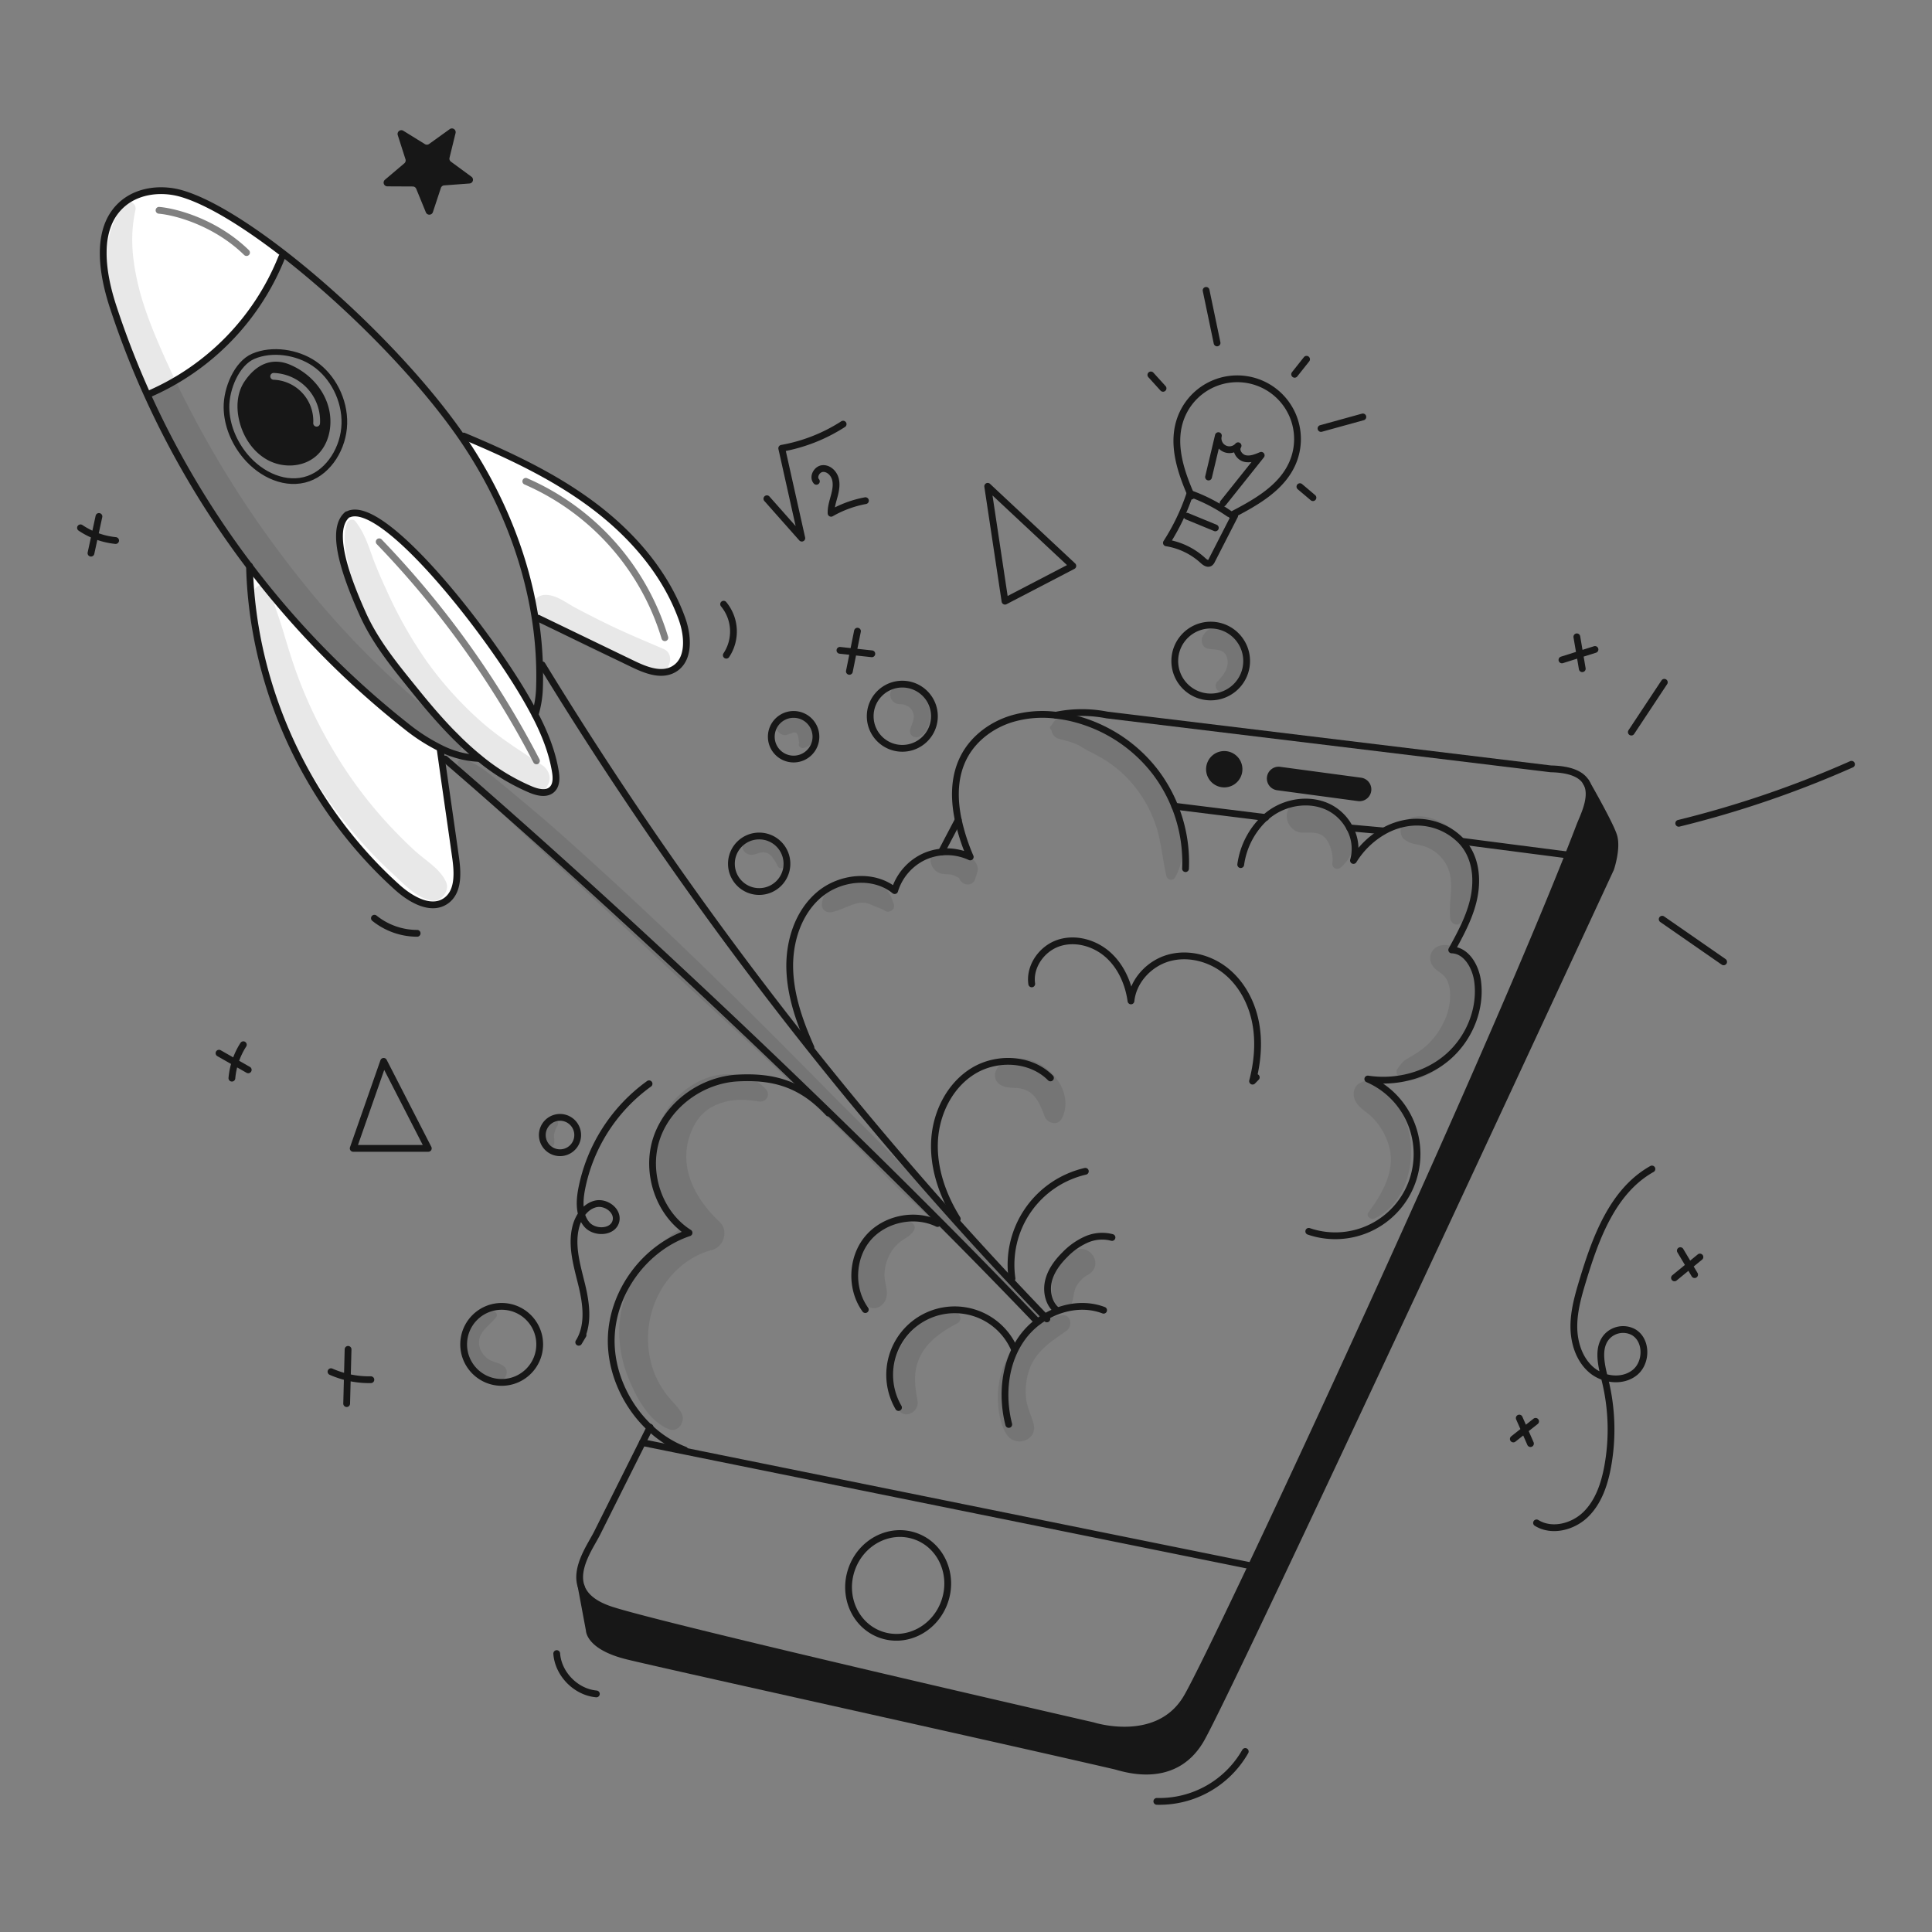
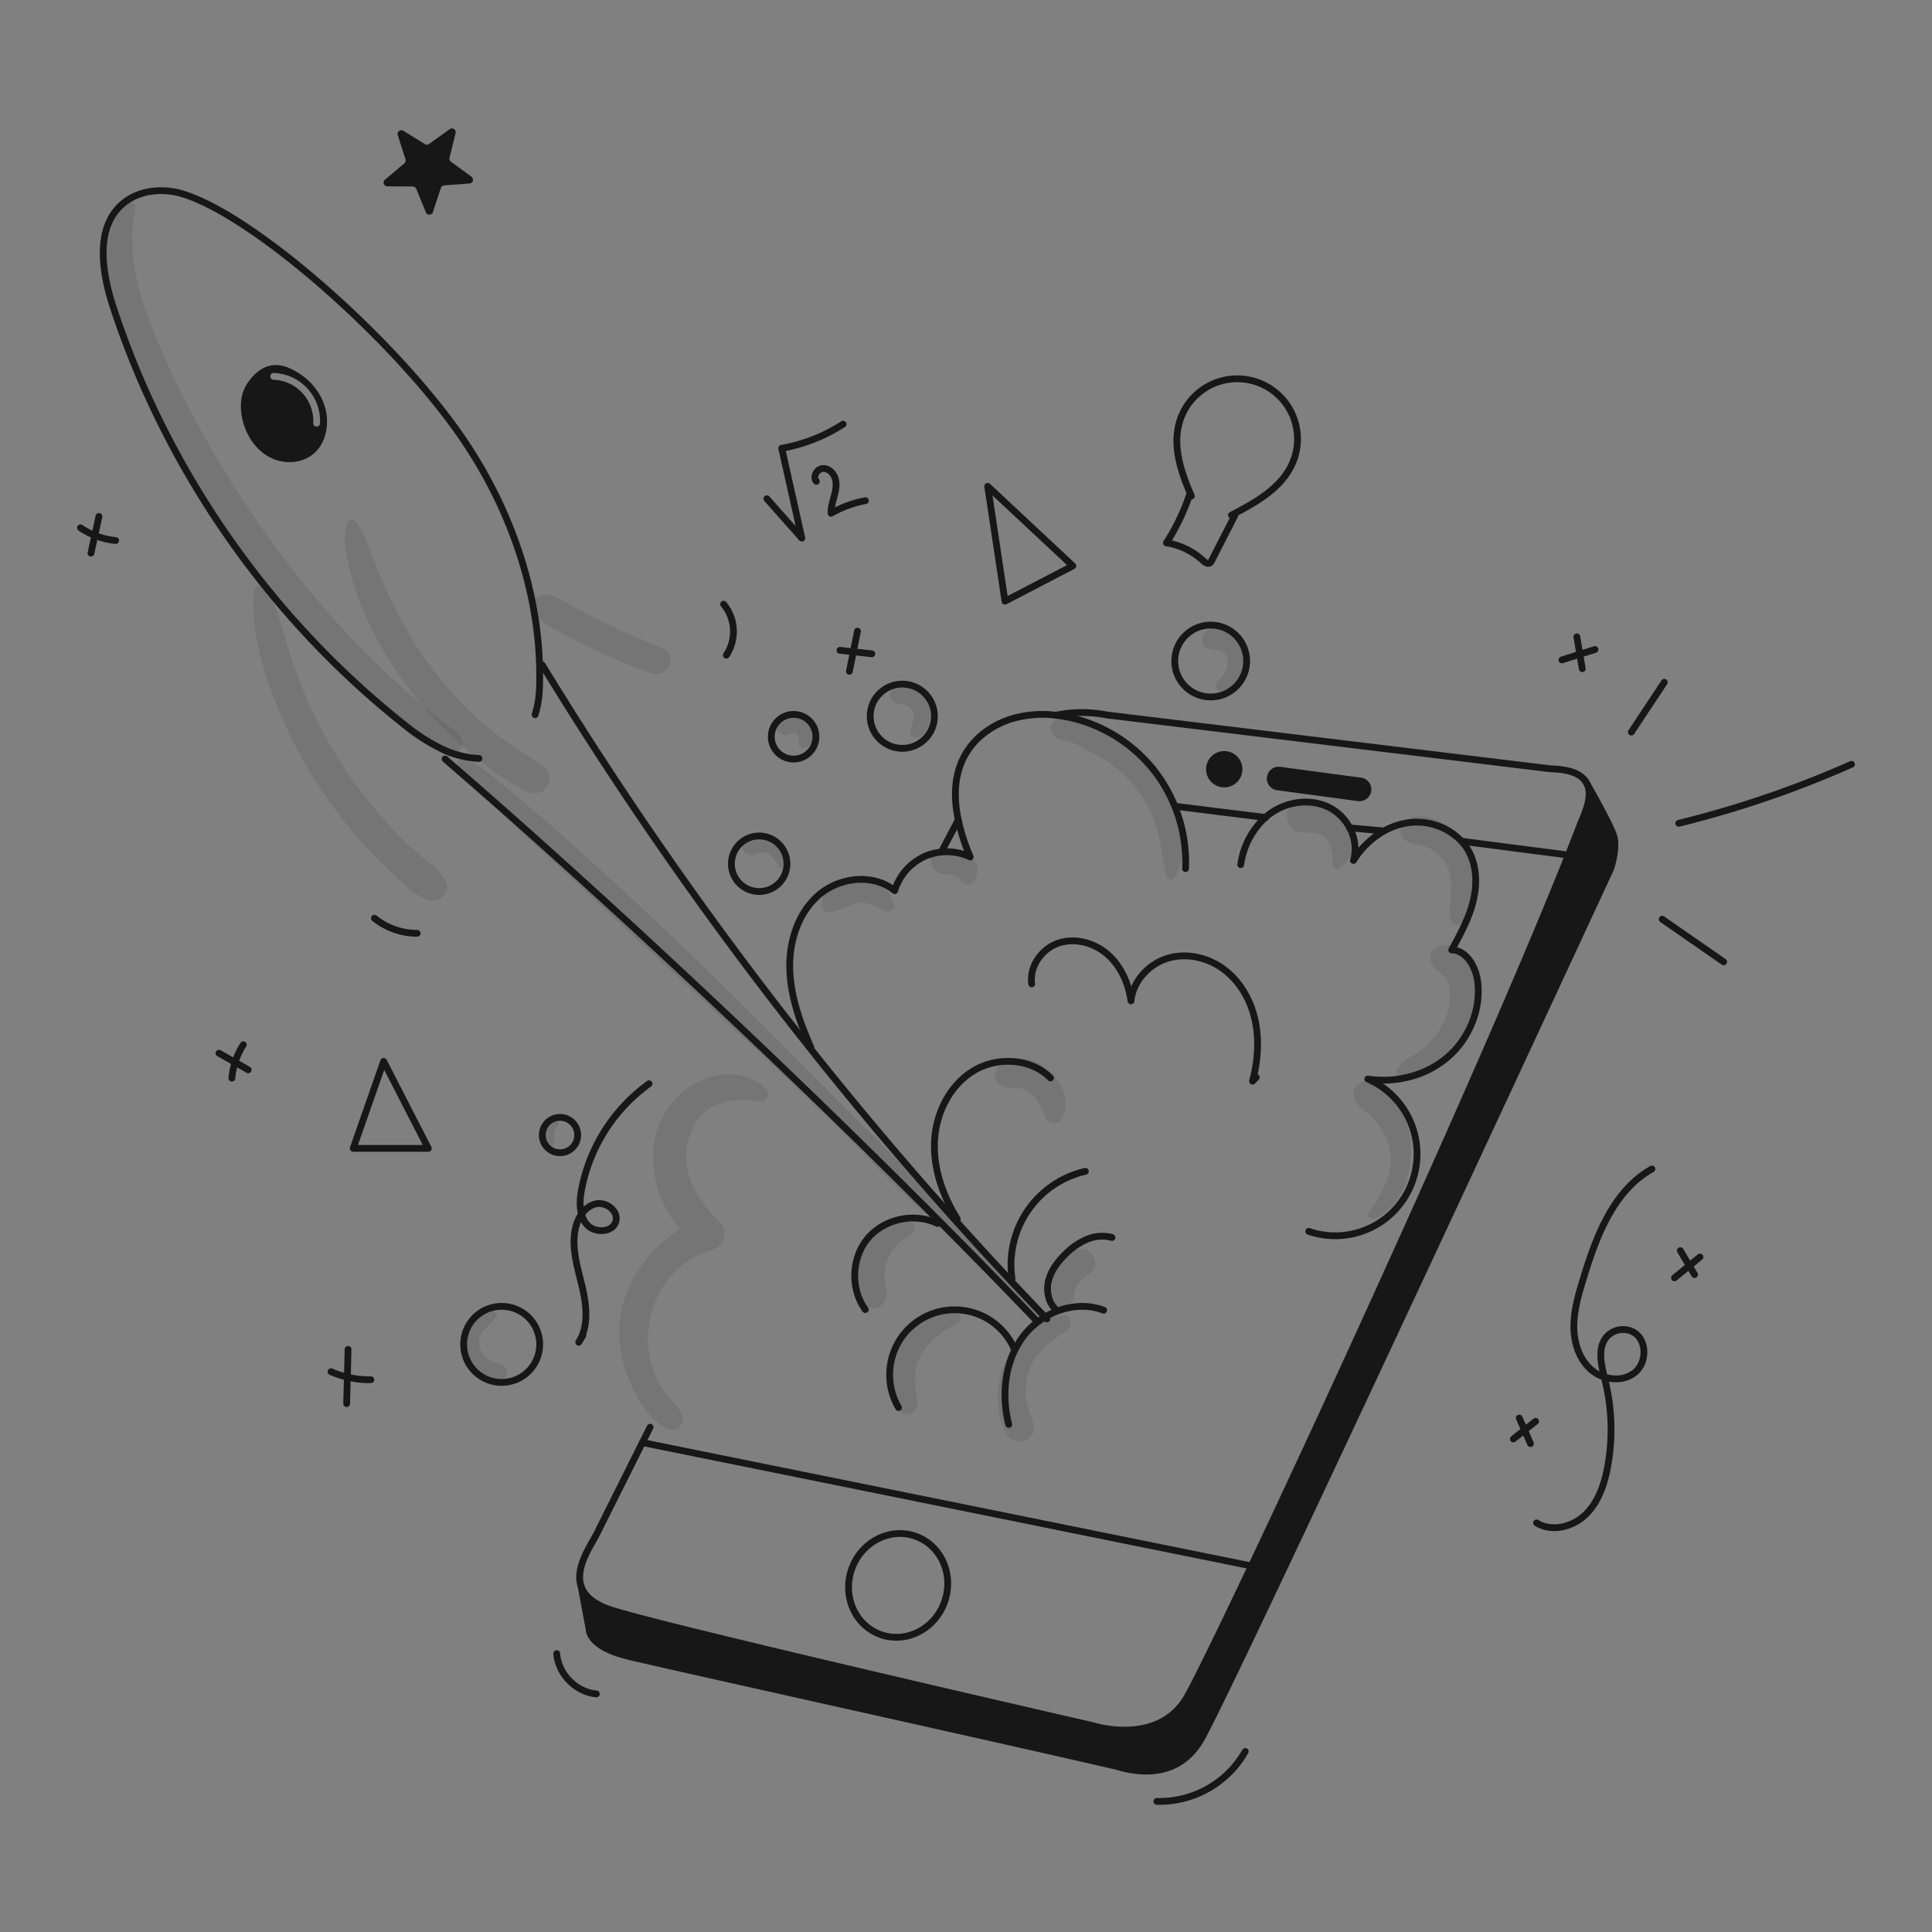
<svg xmlns="http://www.w3.org/2000/svg" width="960" height="960" fill="none">
  <rect width="100%" height="100%" fill="#808080" stroke="none" />
-   <path fill="#fff" fill-rule="evenodd" d="M274.25 392.304c2.336-2.145 2.223-5.828 1.707-8.973-1.629-9.904-5.436-19.259-10.085-28.185a212.487 212.487 0 0 0-5.154-9.276c-20.461-34.97-70.109-97.308-87.28-90.435l-.876.3c-6.333 5.413-5.716 19.664 7.816 49.637 6.069 13.428 15.482 25.044 24.774 36.511l1.471 1.817c9.534 11.8 19.776 23.477 31.5 33a102.82 102.82 0 0 0 25.638 15.649c3.425 1.415 7.76 2.46 10.489-.045Zm-84.605-124.26a1.684 1.684 0 1 0-2.426 2.338 464.41 464.41 0 0 1 77.849 108.467 1.684 1.684 0 1 0 2.991-1.55 467.76 467.76 0 0 0-78.414-109.255Zm104.809-17.103c-19.451-14.531-41.675-24.874-64.067-34.274l-.91.618c.472.685.932 1.359 1.381 2.033 17.594 26.166 30.231 56.599 35.094 88.076l1.415-.224 47.076 22.729c6.401 3.089 14.094 6.162 20.281 2.662 8.063-4.567 7.266-16.452 4.122-25.167-8.254-22.841-24.941-41.922-44.392-56.453Zm-32.558-13.331a1.685 1.685 0 0 0-1.342 3.09 121.977 121.977 0 0 1 68.194 76.674 1.684 1.684 0 1 0 3.225-.972 125.347 125.347 0 0 0-70.077-78.792ZM140 127.805l1.153-1.505c-19.439-15.082-37.688-26.245-50.854-30.08-9.737-2.846-21.079-1.735-28.918 4.7-14.228 11.69-10.893 34.068-5.154 51.568a433.149 433.149 0 0 0 16.98 43.662l.393-.179a124.296 124.296 0 0 0 66.4-68.166Zm-60.86-24.984a1.685 1.685 0 0 0-.28 3.358c7.703.642 27.204 5.658 42.464 20.527a1.684 1.684 0 1 0 2.352-2.412c-15.94-15.531-36.239-20.781-44.536-21.473Z" clip-rule="evenodd" />
  <path fill="#171717" d="M676.101 388.1a4.175 4.175 0 0 1 3.608 4.423 4.18 4.18 0 0 1-4.72 3.865l-40.169-5.4a4.188 4.188 0 0 1-3.628-4.418 4.185 4.185 0 0 1 4.167-3.914c.192.003.383.018.573.045l40.169 5.399Zm-66.793-13.157a7.34 7.34 0 0 1 5.955 9.665 7.344 7.344 0 1 1-13.29-6.089 7.324 7.324 0 0 1 4.474-3.404 7.322 7.322 0 0 1 2.861-.172ZM621.829 778.1c44.392-93.726 121.418-262.5 157.455-353.228 2.033-5.108 3.927-9.963 5.683-14.565 1.763-4.6 6.85-14.172 3.56-20.9 2.29 4.02 11.566 20.427 13.3 25.851 1.987 6.2-1.483 16.362-1.483 16.362s-189.82 409.591-203.88 433.163c-13.588 22.786-38.676 13.588-42.516 12.7C487.574 862.121 330.86 827.6 311.769 822.9c-18.833-4.66-18.956-12.679-18.956-12.892l-4.065-21.775c1.561 4.6 5.851 8.782 14.846 11.736 27.266 8.927 239.445 57.508 239.445 57.508s32.23 10.41 46.605-13.88c3.739-6.316 15.71-30.753 32.185-65.497Z" />
-   <path fill="#fff" d="M226.422 426.354c1.045 7.546 1.46 16.7-4.7 21.168-7.4 5.345-17.552-.517-24.335-6.626-44.741-40.237-71.94-99.34-73.4-159.51A438.49 438.49 0 0 0 202 360.984a92.232 92.232 0 0 0 16.845 10.8l-.146.292c.247 1.786.494 3.56.753 5.323 2.31 16.511 4.635 32.278 6.97 48.955Z" />
  <path stroke="#171717" stroke-linecap="round" stroke-linejoin="round" stroke-width="3.369" d="M476.143 407.42c-2.706 5.132-5.222 9.9-8.377 15.958m320.245-34.87c-2.28-3.638-7.4-6.255-17.418-6.468L549.98 355.268a64.17 64.17 0 0 0-25.3.112m263.825 33.982a8.239 8.239 0 0 0-.46-.8M323.023 709.18l-.135.27c-1.246 2.492-2.47 4.944-3.672 7.356-8.546 17.08-16.183 32.342-22.5 44.987-2.987 5.974-11.129 17.081-7.962 26.435 1.561 4.6 5.851 8.782 14.846 11.736 27.266 8.927 239.445 57.508 239.445 57.508s32.23 10.41 46.605-13.88c3.739-6.311 15.71-30.748 32.185-65.493 44.392-93.726 121.418-262.5 157.455-353.228a1109.26 1109.26 0 0 0 5.683-14.565c1.763-4.6 6.85-14.172 3.56-20.9" />
  <path stroke="#171717" stroke-linecap="round" stroke-linejoin="round" stroke-width="3.369" d="M288.748 788.228 292.813 810c0 .213.123 8.232 18.956 12.892 19.091 4.705 175.805 39.226 242.175 54.589 3.84.887 28.928 10.085 42.516-12.7 14.06-23.572 203.88-433.163 203.88-433.163s3.47-10.163 1.483-16.362c-1.73-5.424-11.006-21.831-13.3-25.851-.012-.023-.023-.034-.023-.045-.236-.4-.393-.685-.46-.8a.408.408 0 0 1-.034-.057" />
  <path stroke="#171717" stroke-linecap="round" stroke-linejoin="round" stroke-width="3.369" d="m319.217 716.806 20.955 4.244 281.648 57.049m105.211-359.988 52.253 6.76m-108.638-13.51 16.61 1.505m-103.518-12.263 44.998 5.593.214.022m-159.556 389.59c-4.7 13.533-18.866 20.9-31.624 16.464s-19.3-19-14.6-32.522c4.7-13.522 18.857-20.888 31.63-16.45 12.773 4.438 19.288 18.988 14.594 32.508ZM615.599 383.2a7.336 7.336 0 0 1-5.399 6.12 7.342 7.342 0 1 1-.89-14.374 7.338 7.338 0 0 1 6.289 8.254Zm59.394 13.192-40.169-5.4a4.18 4.18 0 0 1-3.628-4.418 4.183 4.183 0 0 1 4.167-3.914c.192.004.383.019.573.045l40.169 5.4a4.184 4.184 0 0 1 2.677 1.5 4.184 4.184 0 0 1-.384 5.695 4.178 4.178 0 0 1-3.405 1.092Zm-409.109-41.259a51.042 51.042 0 0 0 2.2-13.858 176.26 176.26 0 0 0 0-10.882 184.065 184.065 0 0 0-2.134-23c-4.863-31.477-17.5-61.91-35.094-88.076-.449-.674-.909-1.348-1.381-2.033-21.169-30.759-56.363-66.167-88.324-90.985-19.439-15.082-37.688-26.245-50.86-30.085-9.737-2.841-21.079-1.73-28.918 4.7-14.228 11.69-10.893 34.072-5.154 51.568A433.256 433.256 0 0 0 73.2 196.15a443.79 443.79 0 0 0 50.782 85.236A438.484 438.484 0 0 0 202 360.984a92.232 92.232 0 0 0 16.845 10.8 47.012 47.012 0 0 0 19.147 5.076" />
-   <path stroke="#171717" stroke-linecap="round" stroke-linejoin="round" stroke-width="3.369" d="M123.971 281.184c-.002.067.002.134.012.2 1.459 60.17 28.658 119.273 73.4 159.51 6.783 6.109 16.934 11.971 24.335 6.626 6.165-4.47 5.75-13.622 4.7-21.168-2.335-16.677-4.66-32.444-6.973-48.952a637.859 637.859 0 0 1-.753-5.323m11.695-155.41c22.392 9.4 44.616 19.743 64.067 34.274 19.451 14.531 36.138 33.612 44.392 56.453 3.144 8.715 3.941 20.6-4.122 25.167-6.187 3.5-13.88.427-20.281-2.662l-47.076-22.729m-94.804-51.445c-6.333 5.413-5.716 19.664 7.816 49.637 6.39 14.138 16.486 26.267 26.245 38.328 9.534 11.8 19.776 23.482 31.5 33a102.79 102.79 0 0 0 25.638 15.654c3.425 1.415 7.76 2.46 10.489-.045 2.336-2.145 2.223-5.828 1.707-8.973-1.629-9.9-5.436-19.259-10.085-28.2a212.487 212.487 0 0 0-5.154-9.276c-20.461-34.97-70.109-97.308-87.28-90.435m-52.882-46.597c1.831 7.524 6.435 14.576 13.241 18.271 6.806 3.695 15.867 3.47 21.842-1.471 6.042-4.986 7.939-13.779 6.311-21.438-2.055-9.647-9.265-17.351-18.148-21.259-8.647-3.818-15.665-.112-20.809 7.423-3.683 5.391-3.941 12.297-2.437 18.474Zm-46.963-12.847A124.307 124.307 0 0 0 140 127.805m200.284 592.706a52.664 52.664 0 0 1-17.4-11.061c-12.016-11.286-19.5-27.9-19.17-44.212.461-23.2 16.666-45.28 38.665-52.669-15.071-9.512-21.775-30-16.137-46.9 5.638-16.9 22.594-29.086 40.383-30.018 16.6-.854 29.624 2.381 42.337 14.633a71.84 71.84 0 0 1 2.74 2.785" />
  <path stroke="#171717" stroke-linecap="round" stroke-linejoin="round" stroke-width="3.369" d="M221.155 377.166C279.17 427.2 346.314 489.062 409.2 550.04c37.733 36.6 73.939 72.872 105.708 106.079M269.4 330.348a1890.149 1890.149 0 0 0 133.108 190.483 1882.46 1882.46 0 0 0 116.77 133.581c.292.314.6.629.9.943" />
  <path stroke="#171717" stroke-linecap="round" stroke-linejoin="round" stroke-width="3.369" d="M402.946 520.472c-5.514-12.443-10.185-25.571-10.522-39.17-.337-13.599 4.211-27.873 14.576-36.7 10.365-8.827 27-10.646 37.565-2.066a27.463 27.463 0 0 1 14.924-16.991 27.02 27.02 0 0 1 8.277-2.167 27.481 27.481 0 0 1 14.34 2.436 100.172 100.172 0 0 1-5.951-18.394c-2.336-11.073-2.145-22.382 3.256-32.118 4.863-8.782 13.577-15.116 23.168-18.091a53.958 53.958 0 0 1 22.1-1.82c2.576.286 5.134.725 7.659 1.314a74.035 74.035 0 0 1 41.944 27.177 74.097 74.097 0 0 1 14.8 47.738m27.426-1.999a39.11 39.11 0 0 1 12.229-23.421 31.098 31.098 0 0 1 3.044-2.381c8.467-5.84 20.18-7.176 29.242-2.3a23.719 23.719 0 0 1 9.624 9.848 21.553 21.553 0 0 1 1.887 16.2 42.326 42.326 0 0 1 14.857-14.467 34.712 34.712 0 0 1 12.87-4.346 30.72 30.72 0 0 1 26.1 9.4 24.758 24.758 0 0 1 3.358 4.671c4.211 7.614 4.324 16.958 2.179 25.391s-6.368 16.171-10.545 23.8c7.367.19 11.937 8.366 12.881 15.677 1.8 13.981-4.313 28.535-15.026 37.687-10.713 9.152-25.627 12.9-39.552 10.781a40.62 40.62 0 0 1 .964 74.101 40.62 40.62 0 0 1-30.308 1.589M512.663 488.882c-1.246-8.681 5-17.474 13.319-20.27 8.319-2.796 17.889-.1 24.459 5.7s10.32 14.352 11.533 23.032c1.033-9.949 8.984-18.529 18.608-21.292 9.624-2.763 20.371-.045 28.243 6.143s12.937 15.509 14.948 25.313c2.011 9.804 1.145 20.034-1.382 29.714.618-.629 1.224-1.258 1.842-1.887m-148.574 70.339c-7.288-11.679-12.049-25.313-11.274-39.058.775-13.745 7.647-27.491 19.439-34.588 11.792-7.097 28.456-6.2 38.137 3.582m-19.103 99.69a47.679 47.679 0 0 1 36.441-53.288M501.242 707.8c-3.751-14.689-2.055-31.253 6.952-43.437a37.335 37.335 0 0 1 7.614-7.626 40.34 40.34 0 0 1 3.47-2.324c8.793-5.233 19.585-7 29.1-3.369" />
  <path stroke="#171717" stroke-linecap="round" stroke-linejoin="round" stroke-width="3.369" d="M525.318 651.245c-4.177-3.279-5.558-9.276-4.391-14.464 1.167-5.188 4.481-9.647 8.254-13.386a34.074 34.074 0 0 1 10.6-7.468 19.433 19.433 0 0 1 12.757-1.033m-106.076 84.494a32.306 32.306 0 0 1-3.053-25.462 32.3 32.3 0 0 1 16.468-19.659 32.285 32.285 0 0 1 36.727 5.448 32.27 32.27 0 0 1 7.468 10.756m-38.227-62.518c-11.432-5.547-26.446-2.347-34.622 7.39-8.176 9.737-8.714 25.088-1.257 35.385M249.28 686.909c10.432 0 18.889-8.457 18.889-18.889 0-10.432-8.457-18.889-18.889-18.889-10.432 0-18.889 8.457-18.889 18.889 0 10.432 8.457 18.889 18.889 18.889Zm127.951-243.917c7.618 0 13.795-6.176 13.795-13.795s-6.177-13.795-13.795-13.795c-7.619 0-13.795 6.176-13.795 13.795s6.176 13.795 13.795 13.795Zm17.111-65.826c6.124 0 11.088-4.965 11.088-11.088 0-6.124-4.964-11.088-11.088-11.088-6.124 0-11.088 4.964-11.088 11.088 0 6.123 4.964 11.088 11.088 11.088Zm54.009-5.328c8.809 0 15.949-7.141 15.949-15.949s-7.14-15.949-15.949-15.949c-8.808 0-15.949 7.141-15.949 15.949s7.141 15.949 15.949 15.949Zm153.242-25.522c9.86 0 17.853-7.993 17.853-17.853 0-9.86-7.993-17.853-17.853-17.853-9.86 0-17.853 7.993-17.853 17.853 0 9.86 7.993 17.853 17.853 17.853Zm-388.77 224.301-22.196-43.238-15.124 43.238h37.32ZM499.377 298.72l33.698-17.532-42.292-39.543 8.594 57.075ZM276.631 821.65c.738 10.162 9.546 19.129 19.693 20.048m278.5 53.391a49.094 49.094 0 0 0 43.939-24.789M810.6 363.772l16.387-24.745m7.167 70.067A512.803 512.803 0 0 0 920 379.768m-94.066 76.987 30.524 21.175M405.653 239.172c-1.943-2.173.193-6.1 3.1-6.346 2.907-.246 5.493 2.239 6.3 5.04.807 2.801.227 5.8-.523 8.619s-1.681 5.651-1.572 8.564a54.455 54.455 0 0 1 17.072-6.27m-7.979 84.81 4.022-19.965m7.126 11.242-15.84-1.719M281.942 556.016a8.789 8.789 0 1 0 .321.156m40.25-17.646A84.354 84.354 0 0 0 289 590.967c-1.122 5.956-1.384 12.752 2.516 17.391 3.9 4.639 13.218 4.206 14.557-1.7 1.159-5.119-5.017-9.654-10.122-8.435-5.105 1.219-8.5 6.233-9.816 11.314-2.456 9.481.608 19.388 2.926 28.9 2.318 9.512 3.721 20.241-1.493 28.532l2.146-3.6m531.117-82.503c-19.323 10.857-27.8 33.8-34.242 55.009-2.3 7.587-4.558 15.325-4.549 23.254.009 7.929 2.586 16.206 8.555 21.424 5.969 5.218 15.7 6.412 21.826 1.376 6.126-5.036 6-16.382-.986-20.123a10.947 10.947 0 0 0-13 2.368c-5 5.705-2.659 14.422-.853 21.786a102.548 102.548 0 0 1 1.285 42.668c-1.6 8.76-4.567 17.679-10.94 23.9-6.373 6.221-16.863 8.886-24.427 4.187m-11.533-41.694 11.066-8.76m-2.552 11.051-5.563-12.677m87.118-71.281-7.089-11.916m-2.908 13.528 12.642-10.355" />
  <path stroke="#171717" stroke-linecap="round" stroke-linejoin="round" stroke-width="3.369" d="m381.062 247.821 17.354 19.579-9.98-44.651a83.144 83.144 0 0 0 30.509-11.994M115.229 535.73a36.663 36.663 0 0 1 5.68-16.613m2.437 12.483-14.52-8.279m77.22-67.069a33.961 33.961 0 0 0 21.228 7.509M360.9 325.564a21.286 21.286 0 0 0-1.336-25.341M57.453 268.59A38.144 38.144 0 0 1 40 262.275m9.16-5.648-3.954 18.234m139.079 410.708a47.113 47.113 0 0 1-19.812-3.985m8.483-11.092-.7 26.954" />
  <path fill="#171717" d="m224.08 80.34 10.181 7.473a1.865 1.865 0 0 1-.965 3.363l-12.594.941a1.87 1.87 0 0 0-1.632 1.275l-3.961 11.992a1.869 1.869 0 0 1-1.708 1.285 1.86 1.86 0 0 1-1.792-1.163l-4.787-11.687a1.87 1.87 0 0 0-1.717-1.158L192.48 92.6a1.865 1.865 0 0 1-1.2-3.288l9.636-8.164a1.87 1.87 0 0 0 .571-1.991l-3.844-12.03a1.868 1.868 0 0 1 .628-2.037 1.863 1.863 0 0 1 2.129-.117l10.742 6.641a1.862 1.862 0 0 0 2.069-.072l10.254-7.373a1.861 1.861 0 0 1 2.828.84c.137.356.162.746.072 1.116l-3 12.269a1.859 1.859 0 0 0 .715 1.946Z" />
  <path stroke="#171717" stroke-linecap="round" stroke-linejoin="round" stroke-width="3.369" d="m786.218 332.276-2.691-15.841m-7.404 11.465 16.416-5.177M591.1 245.787a107.345 107.345 0 0 1-11.518 23.955 34.942 34.942 0 0 1 18.144 8.762c.974.9 2.354 1.914 3.471 1.2.409-.315.726-.734.921-1.212l11.382-22.236" />
  <path stroke="#171717" stroke-linecap="round" stroke-linejoin="round" stroke-width="3.369" d="M611.913 255.964c12.019-6.263 24.9-13.415 30.315-25.837a29.946 29.946 0 0 0 .07-23.782 29.939 29.939 0 0 0-56.235 3.382c-3.57 12.168.842 25.151 5.944 36.759" />
-   <path stroke="#171717" stroke-linecap="round" stroke-linejoin="round" stroke-width="3.369" d="M591.529 245.321a82.738 82.738 0 0 1 19.148 9.875m-20.855 1.316 14.069 5.791m3.869-12.337 18.921-23.719c-2.58 1.1-5.386 2.233-8.115 1.578s-4.922-3.994-3.373-6.335a5.66 5.66 0 0 1-6.876 1.349 5.651 5.651 0 0 1-2.91-6.373l-4.889 20.56m-22.61-44.066-6.047-6.663m32.891-15.903-5.451-26.109m44 41.692 5.916-7.461m7.183 34.391 20.792-5.741m-31.272 34.65 6.468 5.471" />
  <path fill="#171717" fill-rule="evenodd" d="M155.64 225.618c6.042-4.986 7.939-13.779 6.311-21.438-2.051-9.647-9.265-17.351-18.148-21.259-8.647-3.818-15.665-.112-20.809 7.423-3.683 5.391-3.937 12.297-2.437 18.474 1.831 7.524 6.436 14.588 13.241 18.271 6.805 3.683 15.867 3.47 21.842-1.471Zm-19.625-40.295a1.685 1.685 0 0 0-.12 3.367 20.518 20.518 0 0 1 19.755 21.568 1.685 1.685 0 0 0 3.364.175 23.875 23.875 0 0 0-6.239-17.373 23.904 23.904 0 0 0-7.602-5.553 23.91 23.91 0 0 0-9.158-2.184Z" clip-rule="evenodd" />
-   <path stroke="#171717" stroke-linecap="round" stroke-linejoin="round" stroke-width="2.809" d="M112.531 202.426c.1 9 3.9 17.62 9.371 24.2 7.911 9.508 20.375 15.126 31.427 11.18 10.187-3.637 17.439-15.233 17.776-27.212.337-11.979-5.843-23.693-14.981-29.916-8.452-5.756-20.884-7.673-30.295-3.631-8.236 3.539-13.405 16.131-13.298 25.379Z" />
  <path fill="#171717" d="M61.3 101.849c-13.37 18.681-8.98 44.447-1.551 64.534a417.62 417.62 0 0 0 27.686 59.263 448.09 448.09 0 0 0 77.905 101.838 610.708 610.708 0 0 0 55.192 47.288c6.437 4.914 12.9-6.1 6.388-10.928-32.461-24.045-60.972-53.664-85.345-85.833A509.838 509.838 0 0 1 79.962 173.4c-4.73-10.9-9.223-22.18-11.766-33.815-2.645-12.1-3.554-22.984-.9-35.211a3.3 3.3 0 0 0-6-2.528l.004.003Z" opacity=".1" />
  <path fill="#171717" d="M172.329 260.116c-2.067 6.89-.828 13.084.718 19.932a133.24 133.24 0 0 0 6.115 20.156 173.936 173.936 0 0 0 20.207 36.659 196.76 196.76 0 0 0 27.7 31.433c10.265 9.337 21.994 18.9 34.579 24.93 2.828 1.355 6.95 1.5 9.191-1.186a9.778 9.778 0 0 0 1.95-3.347c1.123-3.281-.785-6.793-3.485-8.565-10.931-7.175-21.68-13.805-31.433-22.633a179.12 179.12 0 0 1-26.271-29.524 215.159 215.159 0 0 1-19.274-34.132c-2.668-5.793-5.36-11.827-7.505-17.819-2.221-6.2-4.114-11.793-8.259-17.021-1.243-1.567-3.735-.535-4.231 1.117h-.002Zm93.256 44.184c2.206 4.779 8.046 7.11 12.425 9.594a249.16 249.16 0 0 0 15.319 8 254.523 254.523 0 0 0 31.106 12.812c7.111 2.32 12.257-9.276 5.182-12.293-10.024-4.275-20.082-8.49-29.856-13.32a509.846 509.846 0 0 1-13.764-7.064c-4.709-2.5-9.914-6.751-15.433-6.408-4.612.286-6.851 4.617-4.979 8.675v.004Zm-139.556-9.476c-.34 7.846.202 15.706 1.617 23.431a160.554 160.554 0 0 0 5.852 21.186 229.161 229.161 0 0 0 19.068 41.739 236.99 236.99 0 0 0 27.022 37.149A214.474 214.474 0 0 0 195 434.007c5.674 5.209 12.2 12.555 20.032 13.561 4.271.549 8.345-4.977 6.78-8.9-2.7-6.755-10.331-11.019-15.609-15.864a228.403 228.403 0 0 1-15.449-15.64 216.29 216.29 0 0 1-24.816-33.8 226.044 226.044 0 0 1-18.175-37.854c-2.524-6.887-4.676-13.907-6.767-20.934-2.1-7.044-4.623-13.883-6.865-20.847-1.416-4.4-7.984-3.646-8.1 1.1l-.002-.005Zm254.544 246.385c-6.647-7.51-19.148-8.979-28.27-5.946a40.536 40.536 0 0 0-23.573 20.9c-10.171 22.073-.972 47.723 16.99 62.75l1.69-13.115c-19.5 8.372-35.526 26.241-39.052 47.5-1.743 10.512-.033 21.8 3.972 31.623 3.88 9.518 10.108 21.338 20.182 25.282 4.625 1.812 8.3-4.18 6.14-7.987-2.086-3.673-5.349-6.375-7.818-9.767a44.569 44.569 0 0 1-6.241-11.682 48.156 48.156 0 0 1-1.686-25c3.126-16.165 14.818-30.421 30.938-34.7 5.947-1.579 8.278-9.646 3.685-13.958-11.5-10.794-20.073-25.868-15.072-41.973 2.216-7.136 6.284-13.054 13.345-16.1 7.092-3.058 13.806-2.952 21.212-1.711 3.577.6 6.1-3.245 3.558-6.111v-.005Zm72.57 66.385c-7.67-3.791-17.417 4.784-21.718 10.516-5.592 7.45-8.973 22.87-1.391 30.11 4.235 4.043 9.894.75 10.563-4.376.461-3.532-1.193-6.93-1.112-10.524.09-3.415.952-6.765 2.521-9.8a19.912 19.912 0 0 1 5.564-6.678c2.523-1.794 4.885-2.695 6.565-5.469a2.792 2.792 0 0 0-.992-3.784v.005Zm20.978 44.212c-5.584-.035-9.562.873-14.336 4.029a37.15 37.15 0 0 0-10.985 11.018c-5.891 9.338-7.729 23.225-2.572 33.248 2.9 5.643 10.726 1.5 9.681-4.081-1.647-8.808-2.385-16.3 2.6-24.328 3.916-6.3 10.7-10.787 17.176-14.121 2.8-1.442 1.395-5.747-1.562-5.765h-.002Zm53.765 1.727c-11.539.966-21.911 10.731-27.044 20.626a42.55 42.55 0 0 0-5 19.073c-.105 6.262.864 14.434 4.469 19.693 4.481 6.537 15.5 2.7 13.229-5.577-1.253-4.577-3.444-8.423-3.764-13.284-.402-4.9.291-9.827 2.029-14.424 3.65-8.916 10.7-13.121 18.162-18.421 3-2.129 2.387-8.06-2.081-7.686Zm3.936-4.546c1.754-2.775 1.364-6.094 2.639-9.044a14.92 14.92 0 0 1 6.4-6.667c7.759-4.616.967-15.656-6.974-11.93-5.7 2.677-9.575 8.317-10.827 14.365-1.142 5.519-.8 12.343 5.11 14.762a3.252 3.252 0 0 0 3.652-1.486Zm-4.214-93.209c8.136-15.815-12.942-35.979-28.708-28.054-2.91 1.463-5.5 5.241-4.135 8.613 1.436 3.547 5.735 4.146 9.027 4.2 9.5.159 12.293 6.033 15.248 14.12 1.281 3.5 6.582 4.98 8.568 1.12v.001Zm155.377 49.66c12.148-5.562 17.826-19.131 18.162-32a41.812 41.812 0 0 0-15.988-34.373 7.87 7.87 0 0 0-8.88-1.146l-.611.266c-1.9.825-3.019 3.315-3.018 5.262 0 6.273 6.329 8.431 10.016 12.594a33.32 33.32 0 0 1 7.784 14.413c2.792 11.691-3.75 22.942-10.479 31.969-1.466 1.965 1.263 3.816 3.014 3.014v.001Zm12.352-70.327c3.61 1.562 5.762 2.185 9.738.768A39.505 39.505 0 0 0 715.859 530a46.838 46.838 0 0 0 14.814-18.538c3.337-7.736 4.853-16.562 2.975-24.883-1.767-7.829-9.052-19.134-18.375-16.632a6.402 6.402 0 0 0-4.137 3.737 6.395 6.395 0 0 0-.459 2.822c.061.963.339 1.9.814 2.741 1.588 3 4.295 3.629 6.353 6.034 1.877 2.193 2.523 5.3 2.693 8.085a30.508 30.508 0 0 1-3.767 15.753 36.875 36.875 0 0 1-10.153 12.3 74.69 74.69 0 0 1-7.251 4.566c-2.579 1.542-3.306 2.925-5.055 5.217a2.858 2.858 0 0 0 1.026 3.912v-.003Zm30.042-76.192c11.539-7.849 10.653-26.221 4.531-37.305a31.496 31.496 0 0 0-13.273-12.859c-5.746-2.814-13.73-5.239-18.913-.288-2.181 2.082-2.515 6.538 0 8.56 3.537 2.845 7.224 2.318 11.212 3.932a19.637 19.637 0 0 1 9.095 7.6c5.466 8.639 1.611 18.265 2.552 27.609.221 2.2 2.606 4.241 4.8 2.752l-.004-.001Zm-59.173-27.873c7.173-6.222 8.738-15.445 3.259-23.452-5.681-8.3-16.8-13.194-26.278-8.261-7.066 3.678-3.422 14.211 3.9 14.413 3.991.109 8.107-.715 11.228 2.448 2.618 2.653 4.372 8.845 3.735 12.435a2.502 2.502 0 0 0 1.175 2.755 2.512 2.512 0 0 0 2.977-.338h.004Zm-82.366 5.028c9.021-15.952 2.108-39.223-8.052-53.143a70.52 70.52 0 0 0-20.429-18.647c-8.2-4.967-18.189-6.931-27.693-7.5a5.116 5.116 0 0 0-4.559 2.615 5.87 5.87 0 0 1-.715 1.09 1.289 1.289 0 0 0-.604.932 1.281 1.281 0 0 0 .348 1.055 1.01 1.01 0 0 1 .438.992 5.162 5.162 0 0 0 3.688 3.688c4.232 1.078 7.814 1.889 11.508 4.219 3.038 1.916 6.392 3.369 9.506 5.192a58.497 58.497 0 0 1 17.045 14.906 62.934 62.934 0 0 1 10.8 21.192c2.071 7.507 2.711 15.284 4.523 22.856a2.32 2.32 0 0 0 1.923 1.632 2.316 2.316 0 0 0 2.277-1.084l-.004.005Zm-99.214.494c.86-2.856 2.075-4.969.256-7.87a16.14 16.14 0 0 0-5.014-4.538c-4.189-2.693-9.813-3.855-14.4-1.742-5.231 2.409-3.181 9.922 1.5 11.452 2.26.739 4.164.348 6.009.82 1.9.485 2.958 1.373 4.748 2.16l-1.966-1.965c.292.565.676 1.094.916 1.683 1.473 3.61 6.691 4.2 7.956 0h-.005Zm-40.473 12.784c-1.354-3.895-2.081-6.48-5.82-8.85a29.22 29.22 0 0 0-12.145-3.924c-8.144-1-17.443 4.233-17.8 13.017-.107 2.629 2.5 4.109 4.806 3.661 4.553-.886 8.553-3.479 13.076-4.483a10.012 10.012 0 0 1 6.727.859c2.119.961 4.957 1.8 6.887 3 2.071 1.288 5.108-.869 4.269-3.282v.002Zm163.653-105.631c8.626-1.837 12.264-12.716 10.1-20.519-2.045-7.367-14.987-16.9-20.251-7.089-1.187 2.212-.276 5.7 2.527 6.213 3.935.717 8.353-.16 9.6 4.817 1.155 4.61-1.93 8.465-4.892 11.564a3.026 3.026 0 0 0 2.919 5.014h-.003ZM456.79 366.039c5.428-2.349 6.281-10.686 4.468-15.6-2.22-6.02-7.993-9.533-14.216-9.928a4.75 4.75 0 0 0-4.513 3.436 4.39 4.39 0 0 0 .472 3.607 4.64 4.64 0 0 0 4.041 2.318c2.909.007 5.7 1.392 6.7 4.292 1.071 3.109-.821 5.5-1.462 8.407-.62 2.811 2.078 4.523 4.514 3.47l-.004-.002Zm-56.982 5.496c.5-.15.555-.234.163-.251.518 0 1.025-.138 1.471-.4a6.219 6.219 0 0 0 1.324-.964 6.6 6.6 0 0 0 1.89-3.7 9.898 9.898 0 0 0-2.335-8.524c-4.234-4.724-12.576-5.086-16.258.435-2.2 3.3 1.483 8.268 5.3 6.9.527-.189 1.038-.491 1.574-.638-.5.137-.155.126.161.051l1.22-.514c-.405.181-.438.214-.1.1.756-.263-.7.078.09-.058.085-.015 1.032-.012.549-.05-.459-.036.414.1.524.133.7.216-.452-.306.174.074.528.321-.375-.6.37.293-.3-.357.035.064.129.218.164.269.307.55.427.842-.226-.561.244 1.047.154.595.165.832.2 1.686.4 2.512.068.305.155.606.261.9.339.892.159-1.077-.255-.076-.68 1.646 1.46 2.771 2.755 2.118l.012.004Zm-10.431 59.091c1.071-2.416 1.87-3.883 1.122-6.659a12.916 12.916 0 0 0-4.695-6.589c-4.634-3.5-12.677-3.4-16.164 1.544-2.194 3.111 1.419 6.291 4.447 5.784 2.81-.471 4.781-2.073 7.655-.553a6.532 6.532 0 0 1 2.471 2.464 18.126 18.126 0 0 1 2.165 3.617c.359 1.238 2.4 1.746 3 .392h-.001ZM274.094 556.37a8.122 8.122 0 0 0-4.332 5.728c-.545 2.267-.547 5.7 1.4 7.338 1.311 1.107 3.805.9 4.187-1.105.3-1.56-.2-3.1-.005-4.7a12.306 12.306 0 0 1 1.7-4.316 2.18 2.18 0 0 0-1.599-3.194 2.166 2.166 0 0 0-1.351.244v.005ZM245.5 651.591c-9.548-3.735-16.59 10.244-15.847 17.979a19.036 19.036 0 0 0 6.486 12.6c3.614 3.1 9.144 6.1 13.645 3.334 2.129-1.309 2.834-4.605.825-6.4-2.214-1.984-4.494-1.87-7.01-3.218a10.413 10.413 0 0 1-5.5-7.576c-.788-6.615 5.14-9.4 8.521-13.961.793-1.069-.118-2.362-1.12-2.754v-.004Z" opacity=".1" />
  <path fill="#171717" d="M227.773 380.557a71.793 71.793 0 0 0 11.263 13.813c5.018 4.851 10.148 9.591 15.2 14.406 9.2 8.765 18.572 17.327 27.931 25.924 19.188 17.626 38.135 35.512 57.24 53.228 19.105 17.716 38.421 35.234 57.239 53.288 9.172 8.8 18.349 17.6 27.325 26.6 9.391 9.419 18.4 19.446 28.32 28.3 10.933 9.756 21.213 20.08 31.736 30.268 10.523 10.188 20.847 20.446 30.492 31.5 1.736 1.989 4.816-1.028 2.917-2.917-9.492-9.441-18.412-19.292-27.263-29.335-8.414-9.546-17.339-18.645-25.571-28.345-16.841-19.845-35.942-37.8-54.209-56.333-36.616-37.154-73.523-73.783-112.142-108.87-10.825-9.835-21.618-19.71-32.811-29.126a3912.273 3912.273 0 0 0-16.119-13.49c-2.776-2.311-5.595-4.532-8.455-6.737a48.827 48.827 0 0 0-9.822-5.445c-2.01-.935-4.656 1.081-3.271 3.271Z" opacity=".1" />
</svg>